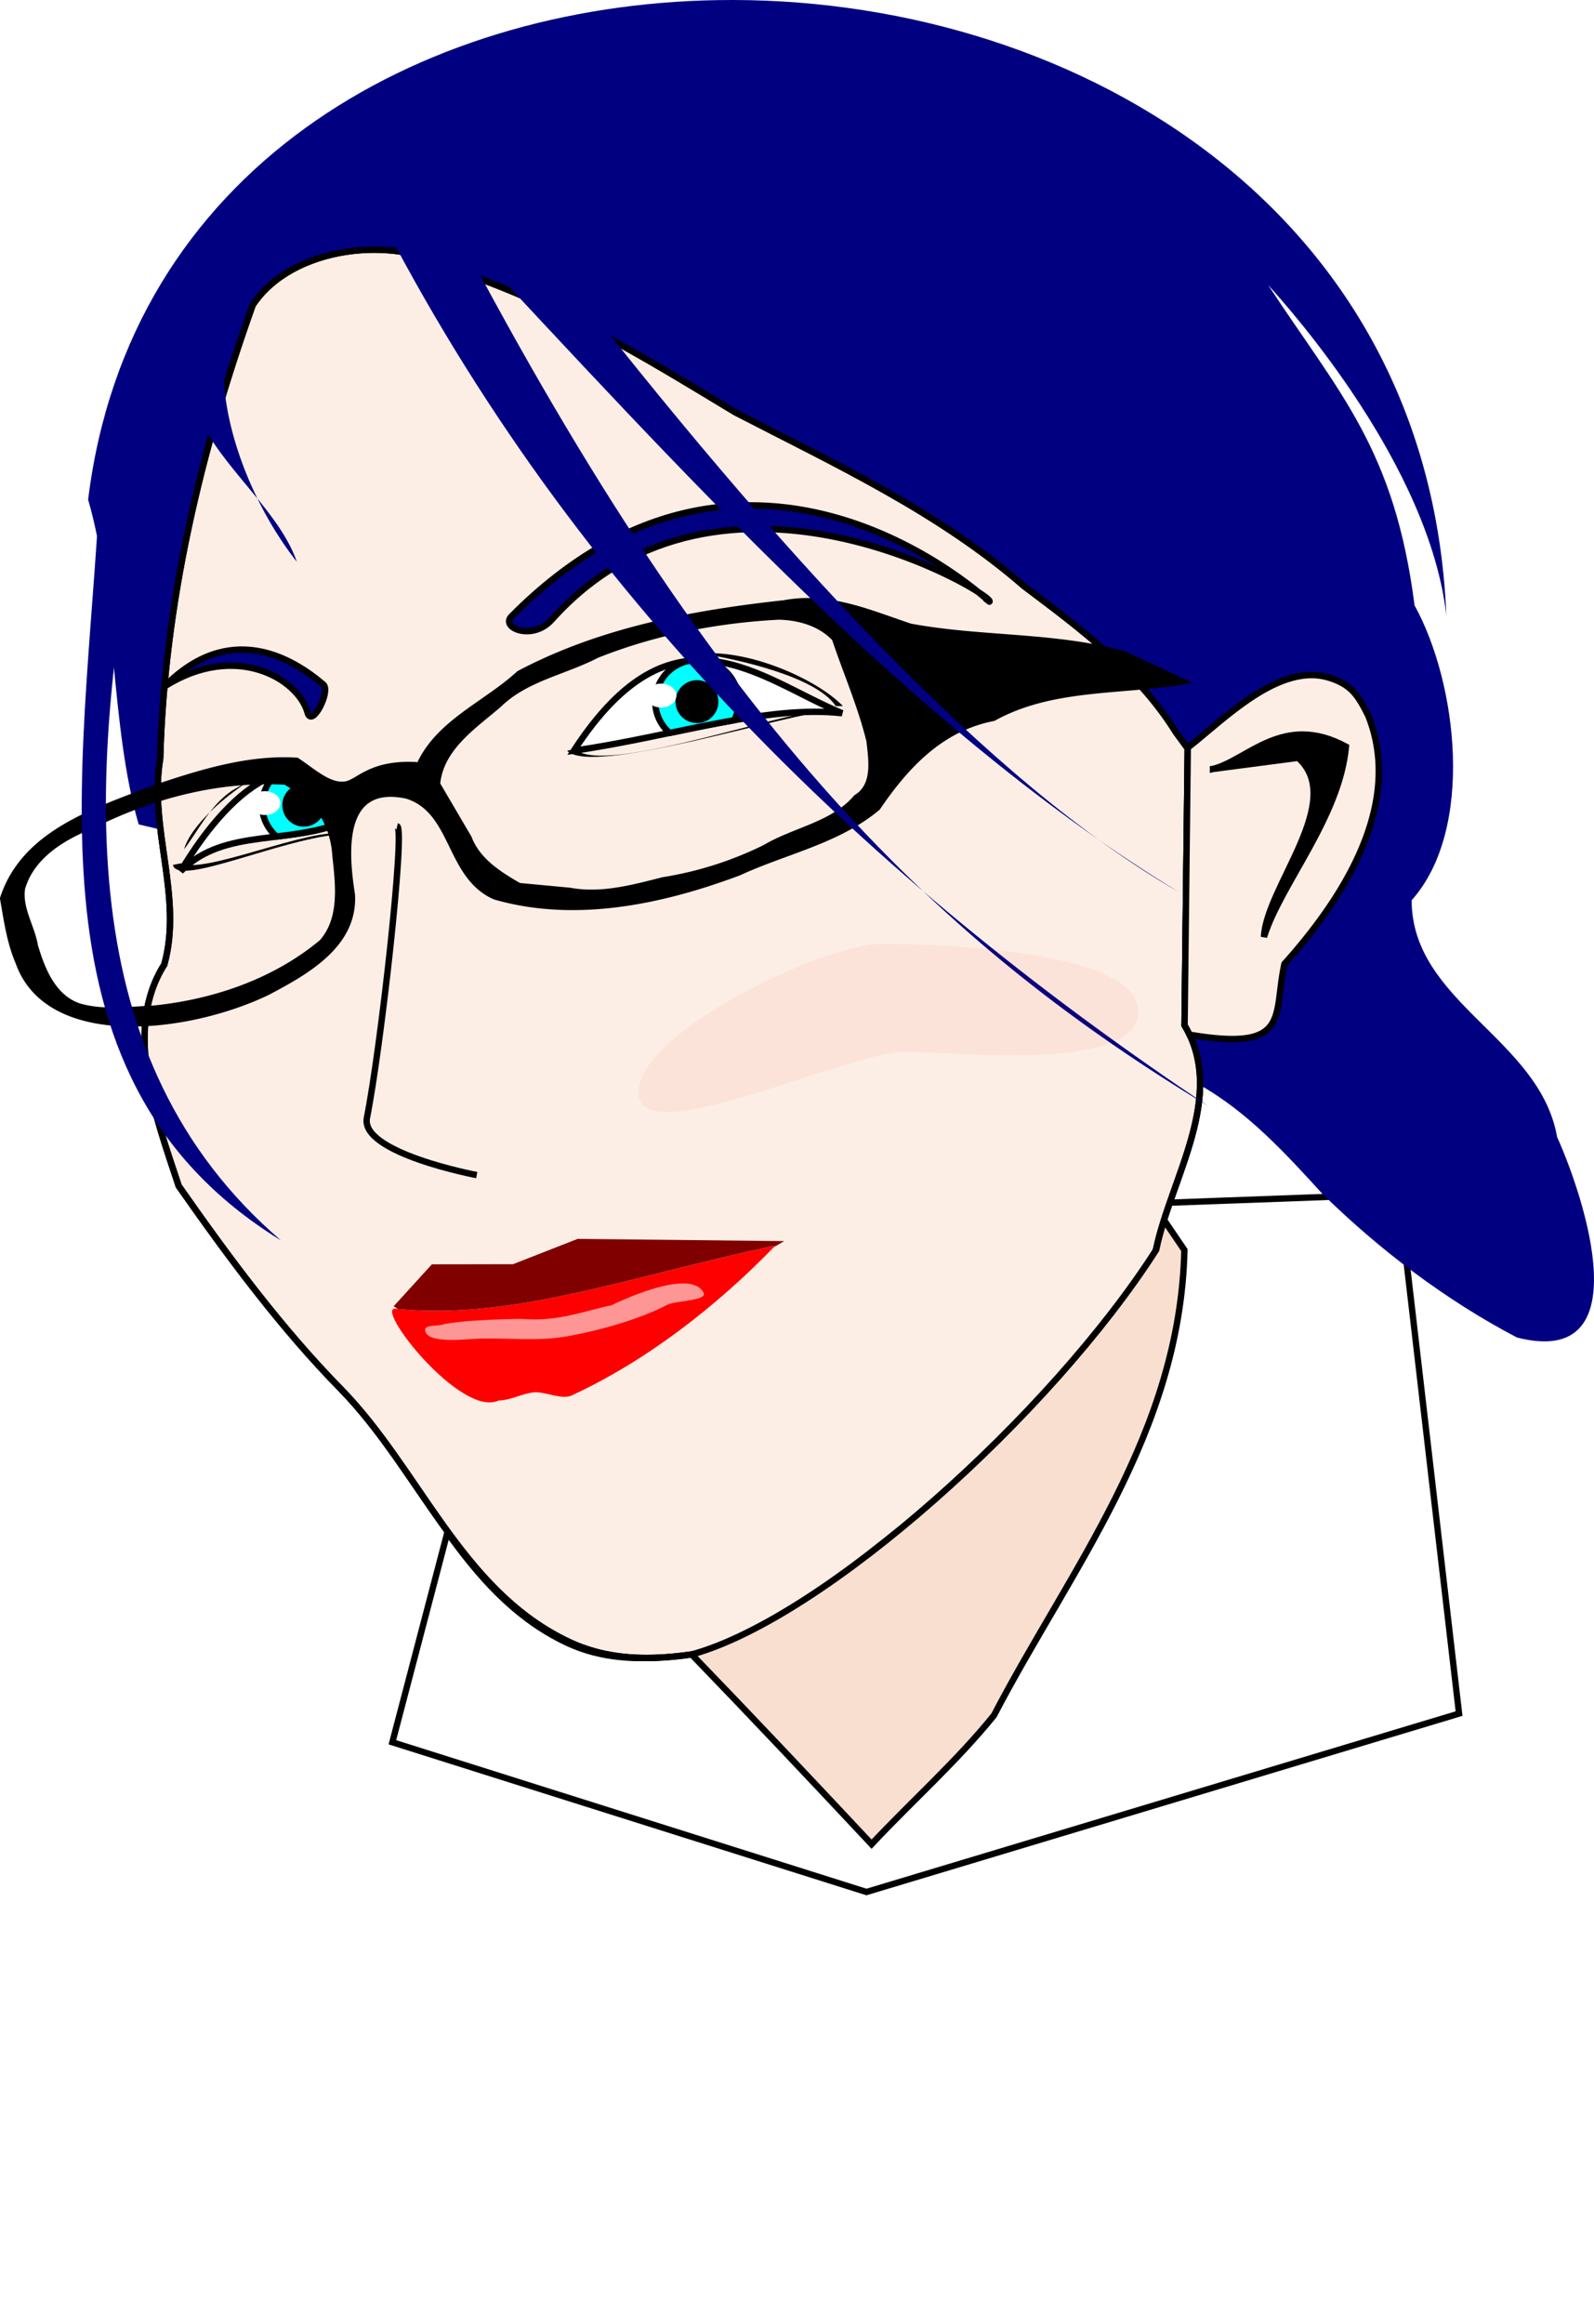
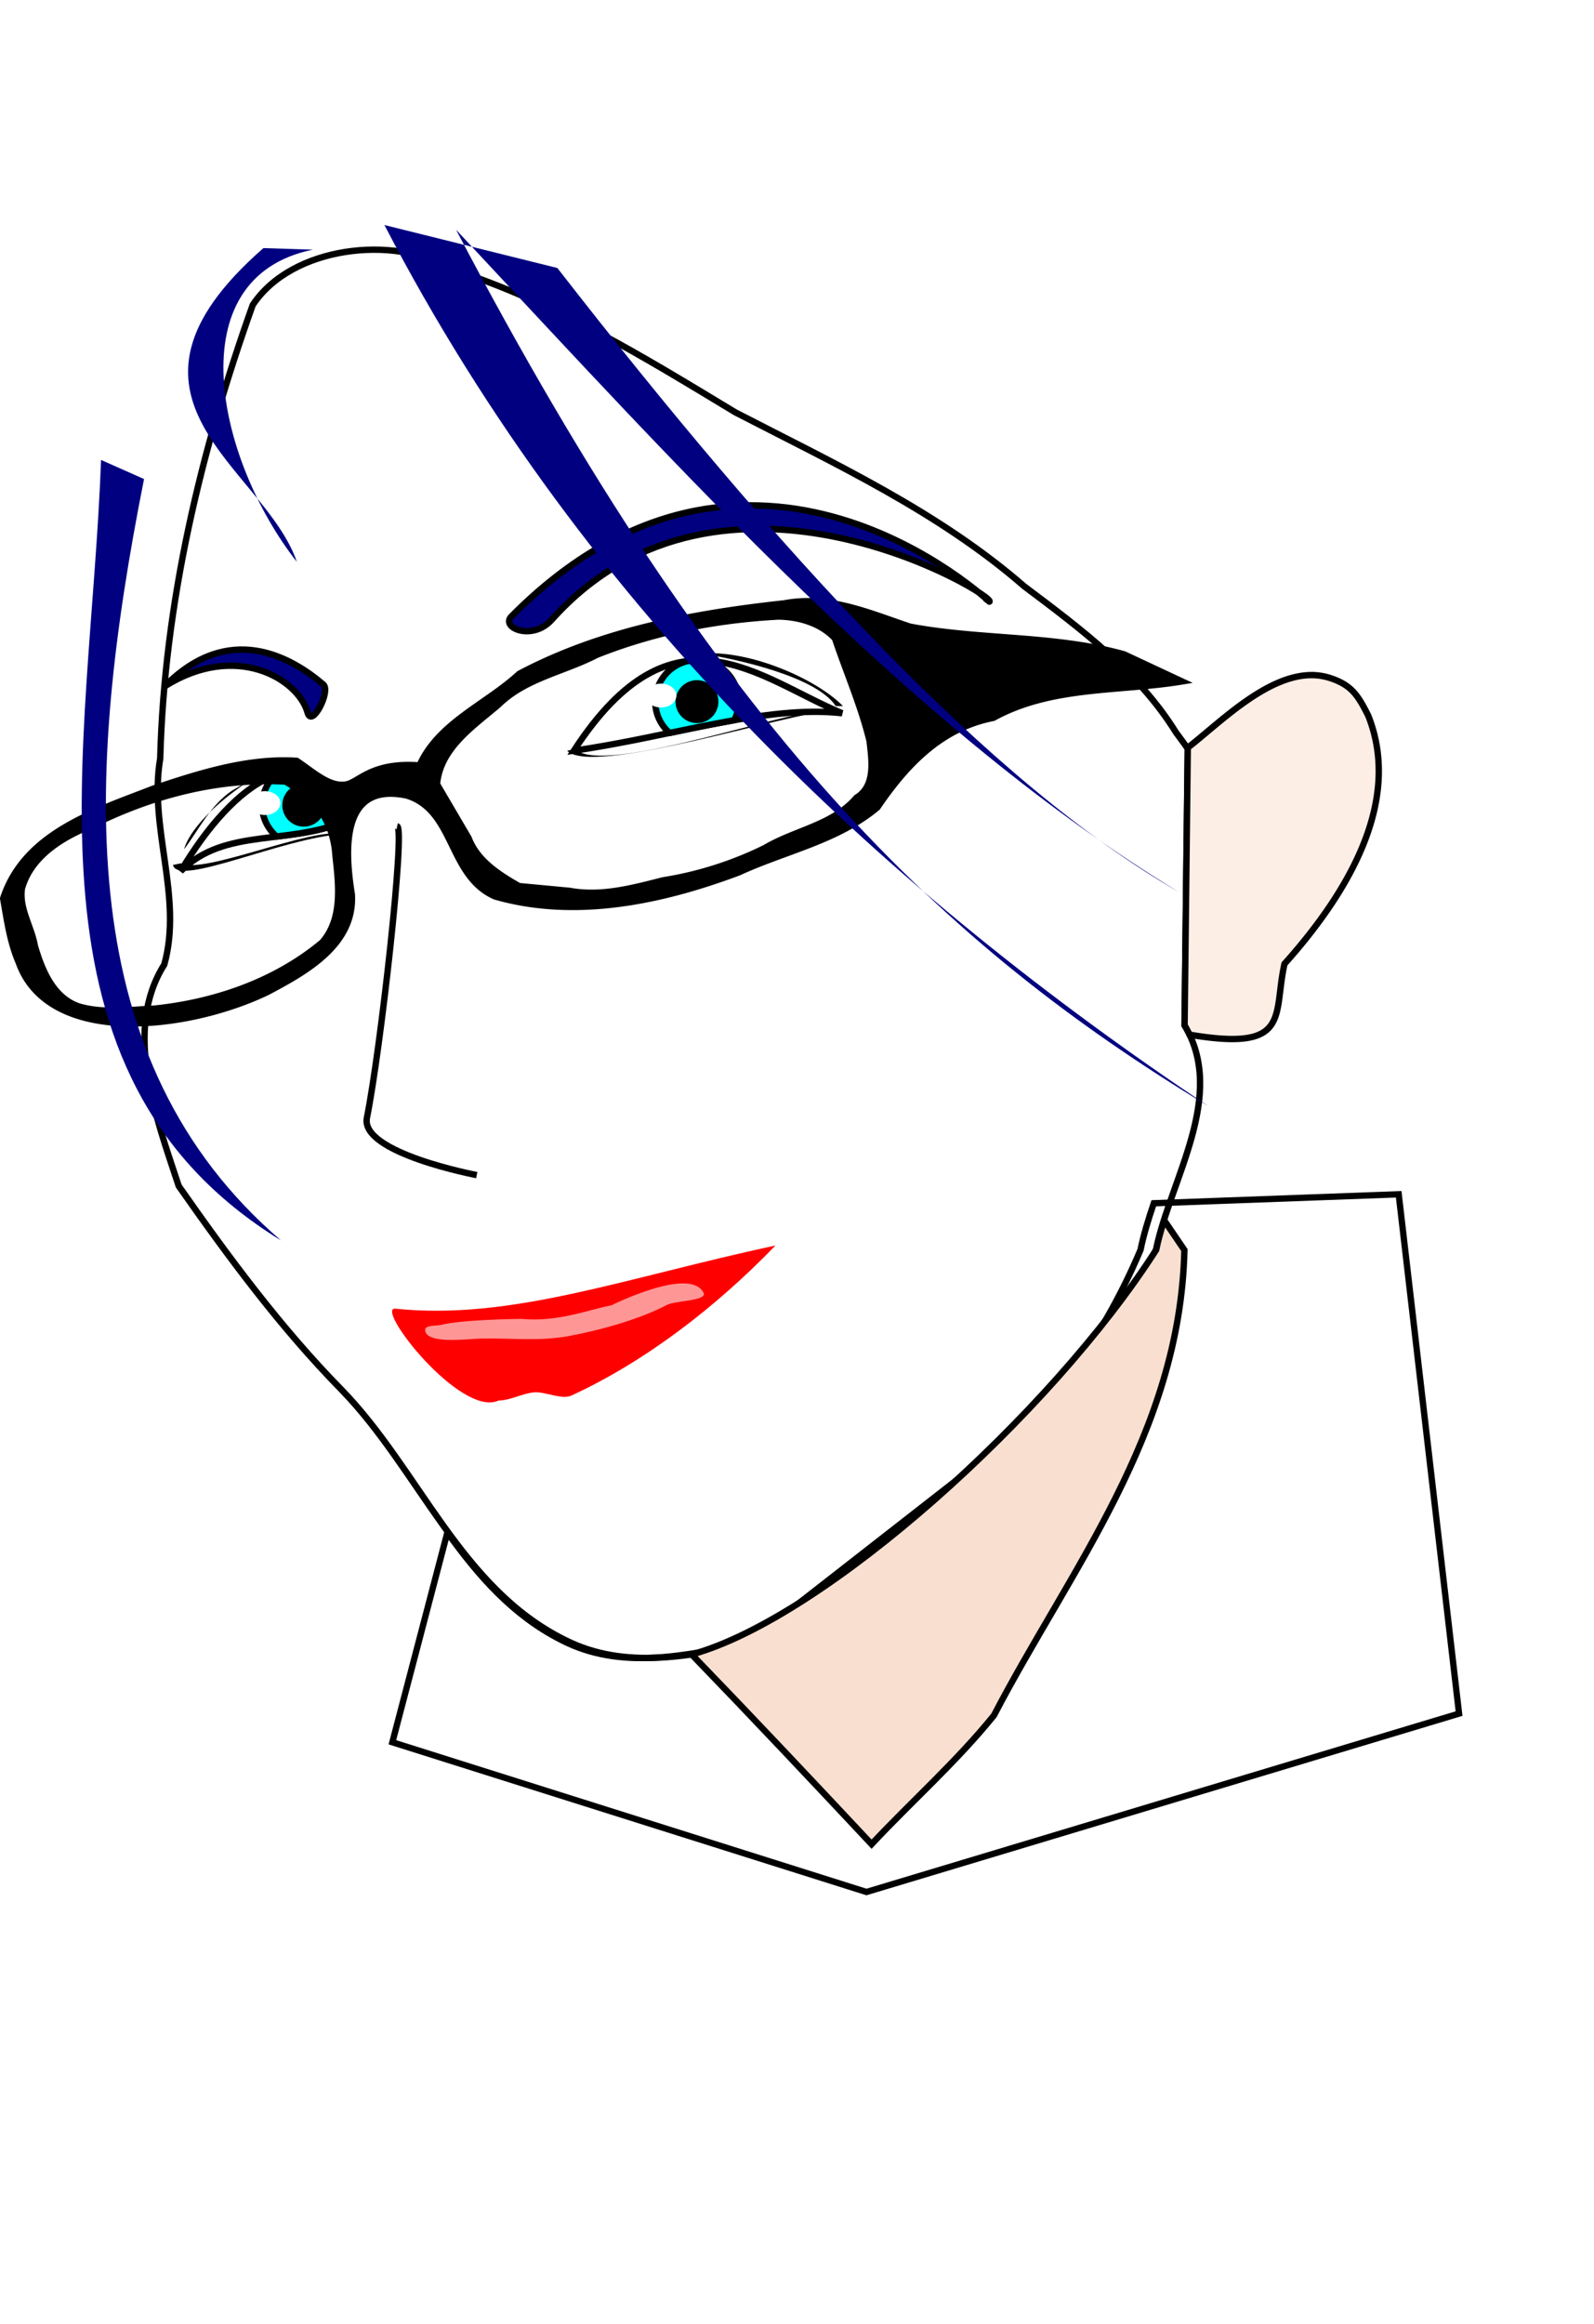
<svg xmlns="http://www.w3.org/2000/svg" viewBox="0 0 250.32 364.77">
  <defs>
    <filter id="a" color-interpolation-filters="sRGB">
      <feGaussianBlur stdDeviation=".111" />
    </filter>
    <filter id="b" height="4.038" width="2.022" color-interpolation-filters="sRGB" y="-1.519" x="-.511">
      <feGaussianBlur stdDeviation="16.706" />
    </filter>
  </defs>
  <path d="M219.65 187.45l-38.459 1.408c-.845 2.49-1.601 4.942-2.082 7.313-6.035 14.284-15.358 27.308-28.347 35.722l-33.337 26.002c-9.754 1.93-19.905 4.364-29.296-.5-7.614-3.857-13.015-10.068-17.878-16.845l-8.632 32.909 74.449 23.502 93.06-28.002z" stroke="#000" stroke-width=".99" fill="#fff" />
-   <path d="M186.52 117.47l-.505 43.437c6.66 11.095-2.154 24.029-4.475 35.254-6.161 14.283-15.674 27.326-28.934 35.739l-34.02 25.981c-9.957 1.93-20.318 4.359-29.905-.505-16.413-8.143-22.801-26.649-35.048-39.245-9.578-9.758-17.726-20.794-25.567-31.979-3.572-10.819-8.78-24.448-2.27-34.755 2.973-10.658-2.483-21.486-.638-32.344.645-24.374 6.352-48.293 14.525-71.174 6.123-9.283 22.248-11.027 31.06-5.717 16.746 5.481 29.612 13.425 44.732 22.556 15.692 8.109 31.933 15.62 45.369 27.31 8.848 6.645 17.896 13.389 23.815 22.91l1.859 2.531z" stroke="#000" fill="#fceee5" />
-   <path d="M112.59.02C65.415.83 20.202 26.676 13.84 78.426c4.478 15.321 3.46 35.648 7.938 50.969 1.145.274 2.292.539 3.437.812-.45-3.709-.695-7.434-.062-11.156.645-24.374 6.358-48.276 14.53-71.156 6.124-9.283 22.25-11.028 31.063-5.718 16.746 5.481 29.63 13.43 44.75 22.562 15.692 8.108 31.908 15.592 45.344 27.28 8.848 6.645 17.893 13.417 23.812 22.939l1.875 2.53-.5 43.439c1.815 3.024 2.476 6.18 2.437 9.406 7.4 4.143 13.52 10.794 19.188 17.031 9.03 8.851 19.399 16.711 30.562 22.562 19.473 4.985 10.631-21.86 6.313-31.469-2.749-15.544-22.814-21.073-22.844-37.156 9.945-11.137 7.165-34.155.458-46.28-3.148-24.627-11.834-33.268-22.99-50.283 3.62 3.96 25.3 28.35 27.98 51.84-2.69-64.85-59.91-97.5-114.53-96.56zm114.59 145c-342.71 380.62-171.35 190.31 0 0z" fill="navy" />
  <path d="M28.37 136.75c6.983-7.035 17.301-3.88 26.5-8.125-6.514-14.327-18.161-5.917-26.5 8.125z" stroke="#000" fill="#fff" />
  <path d="M186.52 117.47l-.505 43.437c6.66 11.095-2.154 24.029-4.475 35.254-6.161 14.283-14.613 25.912-27.873 34.325-11.34 8.66-23.74 18.735-35.08 27.396-9.957 1.93-20.318 4.359-29.905-.505-16.413-8.143-22.801-26.649-35.048-39.245-9.578-9.758-17.726-20.794-25.567-31.979-3.572-10.819-8.78-24.448-2.27-34.755 2.973-10.658-2.483-21.486-.638-32.344.645-24.374 6.352-48.293 14.525-71.174 6.123-9.283 22.248-11.027 31.06-5.717 16.746 5.481 29.612 13.425 44.732 22.556 15.692 8.109 31.933 15.62 45.369 27.31 8.848 6.645 17.896 13.389 23.815 22.91l1.859 2.531z" stroke="#000" fill="none" />
  <path d="M121.78 195.49c-9.328 9.66-20.466 18.218-32.033 23.546-1.56.719-4.19-.668-5.899-.497-1.898.189-3.669 1.257-5.56 1.284-5.892 2.733-19.413-14.532-16.241-14.424 18.223 1.902 36.026-4.842 59.733-9.908z" fill="red" />
  <path d="M66.76 208.82c.279 2.2 6.538 1.33 8.754 1.28 4.75-.105 9.095.466 13.767-.392 4.892-.9 11.09-2.605 15.496-4.911 1.22-.639 6.322-.627 5.719-1.865-2.073-4.255-14.465 1.938-14.465 1.938-3.782.732-8.469 2.677-14.152 2.137 0 0-9.14.072-12.555.93-.877.22-2.677-.014-2.564.883z" opacity=".589" fill="#fff" />
-   <path d="M90.71 194.45l-10.156 3.975-12.735.02-5.997 6.579.062.046.594.375c18.05 1.753 35.778-4.932 59.295-9.958-.091.095-.19.187-.281.282.484-.279 1.656-.969 1.656-.969z" fill="maroon" />
  <path d="M86.65 97.27c26.848-29.963 70.25-3.487 68.721-2.832.169.131-37.479-35.578-75.061 2.31-1.76 1.776 3.29 3.925 6.34.522zM50.78 107.44c-5.051-4.308-14.82-9.958-24.942.3 11.12-7.026 20.971-1.267 22.467 4.12.684 2.461 3.678-3.394 2.475-4.42z" stroke="#000" fill="navy" />
  <path d="M62.37 129.69c1.296.282-2.585 34.986-4.75 45.75-1.112 5.529 17.25 9 17.25 9" stroke="#000" fill="none" />
  <path d="M90.12 117.82c15.387-2.193 30.094-7.214 42.125-5.875-13.111-5.434-26.409-18.257-42.125 5.875z" stroke="#000" fill="#fff" />
  <path d="M109.56 103.64c-.564.011-1.15.085-1.719.156a6.548 6.548 0 00-4.937 6.344c0 1.96.885 3.708 2.25 4.906 3.46-.719 6.87-1.425 10.156-2a6.408 6.408 0 00.687-2.906 6.556 6.556 0 00-5.5-6.469c-.312-.01-.624-.037-.937-.031zM45.81 121.2a9.1 9.1 0 00-2.625.5l-.031.031c-1.211 1.187-2 2.827-2 4.656 0 1.968.906 3.708 2.28 4.907 3.392-.411 6.86-.873 10.22-2.188.266-.577.443-1.19.531-1.844-2.337-4.368-5.245-6.171-8.375-6.062z" stroke-linejoin="round" stroke="#000" stroke-linecap="round" fill="#0ff" />
  <path d="M112.579 110.127a3.128 3.128 0 11-6.257 0 3.128 3.128 0 016.257 0z" stroke-linejoin="round" stroke="#000" stroke-linecap="round" stroke-width=".478" />
  <path d="M110.12 102.57c5.802.919 18.095 3.651 21.125 8.25h1.125c-3.906-4.054-14.359-8.845-22.25-8.25z" />
  <path d="M106.22 109.17c0 1.034-1.085 1.872-2.423 1.872s-2.423-.838-2.423-1.872c0-1.034 1.085-1.873 2.423-1.873s2.423.839 2.423 1.873z" fill="#fff" />
  <path d="M131.31 111.39c-5.171-.964-36.362 10.672-41 6.187l-1.25.25c3.906 4.055 34.359-5.842 42.25-6.437z" />
  <path d="M50.83 126.38a3.128 3.128 0 11-6.257 0 3.128 3.128 0 016.257 0z" stroke-linejoin="round" stroke="#000" stroke-linecap="round" stroke-width=".478" />
  <path d="M44.03 126.05c0 1.034-1.085 1.873-2.423 1.873s-2.423-.839-2.423-1.873 1.085-1.872 2.423-1.872 2.423.838 2.423 1.872z" fill="#fff" />
  <path d="M127.03 94.36a19.829 19.829 0 00-3.875.344c-14.283 1.55-28.823 4.274-41.625 11.062-5.14 4.755-12.655 7.666-15.656 14.375-7.652-.57-9.497 2.682-11.594 3-2.604.394-5.073-1.99-7.687-3.72-7.62-.49-15.191 1.915-22.375 4.313-9.1 3.552-20.338 6.943-23.72 17.281.594 3.393 1.063 6.845 2.438 10.031 4.701 13.217 26.484 10.698 39.062 4.657 6-3.181 13.728-7.42 13.25-15.312-1.067-6.67-1.879-17.736 8.625-15.531 7.587 2.327 6.52 12.628 13.875 15.844 12.631 3.63 26.21.74 38.281-3.782 7.24-3.35 15.536-4.975 21.75-10.188 4.48-6.575 9.94-12.46 18.219-14.062 9.096-5.027 19.707-4.084 29.625-5.718l-9.094-4.25c-10.902-3.035-22.52-2.253-33.625-4.344-5.242-1.753-10.358-3.942-15.875-4zm-4.781 2.406c3.222.054 6.616 1.022 8.875 3.438 1.8 5.367 4.097 10.6 5.437 16.094.33 3.02 1.003 7.026-2.062 8.906-3.689 4.309-9.659 5.09-14.344 7.875a56.14 56.14 0 01-16 5.094c-4.786 1.207-9.722 2.574-14.688 1.656l-7.97-.75c-3.176-1.825-6.536-3.95-7.906-7.531l-4.97-8.47c.53-5.708 5.714-9.095 9.687-12.5 4.214-4.138 10.287-5.135 15.375-7.782 9.079-3.623 18.821-5.513 28.562-6.03zM40.905 122.61a50.828 50.828 0 013.937.063 22.878 22.878 0 013.313 2.375c2.89 2.17 4.316 5.722 4.531 9.25.493 4.551 1.183 9.888-2.094 13.625-7.434 6.193-16.956 9.44-26.5 10.406-3.868.164-7.868.749-11.656-.344-4.09-1.343-5.863-5.741-6.969-9.531-.53-3.037-2.483-5.826-2.03-9 1.454-5.123 6.403-8.098 11.061-9.938 8.186-4.098 17.231-6.714 26.406-6.906z" stroke="#000" />
  <path d="M53.85 130.91c-4.922-1.137-21.831 6.405-25.444 4.596l-1.25.25c.796 3.535 17.194-4.26 26.694-4.846zM39.18 122.5c-9.546 6.452-10.253 10.783-10.253 10.783 2.376-3.167 4.08-6.872 7.513-9.192z" />
  <path d="M205.9 105.96c-7.17.065-14.507 7.652-19.438 11.438l.063.094-.5 43.438c.294.49.545.97.78 1.468 16.079 2.725 13.087-3.027 14.912-11.116 9.35-10.429 18.678-25.078 13.152-38.946-1.579-3.156-2.612-4.787-5.875-5.875a9.455 9.455 0 00-3.094-.5z" stroke="#000" fill="#fceee5" />
-   <path d="M477.37 457.11l13.375-1.75c7.573 6.766-4.97 20.178-5.375 28.125 2.532-8.227 11.822-18.69 12.875-29.875-9.86-5.333-15.386 2.118-20.875 3.5z" filter="url(#a)" stroke="#000" transform="translate(-286.88 -336.42)" />
  <path d="M15.87 72.19c-1.673 45.744-14.311 96.345 28.25 122.5-32.834-28.203-30.909-72.156-21.5-119.5zM41.37 38.94l7.75.25c-21.466 4.385-15.018 33.076-2.5 49-5.159-14.973-32.336-25.591-5.25-49.25zM60.37 35.32c31.94 61.425 79.965 105.28 129.34 138.27-41.734-25.286-76.454-58.157-118.09-137.53 35.512 38.014 72.377 79 113.49 103.94-29.862-17.185-63.023-53.513-97.581-97.934z" fill="navy" />
  <path d="M182.81 191.52c-.5 1.578-.935 3.133-1.25 4.656-16.498 25.78-52.095 57.778-72.938 63.5 9.507 9.84 18.897 19.795 28.25 29.781 6.356-6.787 13.366-12.979 19.219-20.219 11.893-22.82 29.233-44.226 29.906-73.03z" stroke="#000" fill="#f9dfd0" />
-   <path d="M456.44 505.77c0 9.568-27.787 6.364-36.77 6.364-8.982 0-41.719 15.932-41.719 6.364 0-9.568 29.202-23.335 38.184-23.335 8.982 0 40.305 1.039 40.305 10.607z" transform="translate(-277.688 -347.027)" opacity=".219" filter="url(#b)" fill="red" />
</svg>